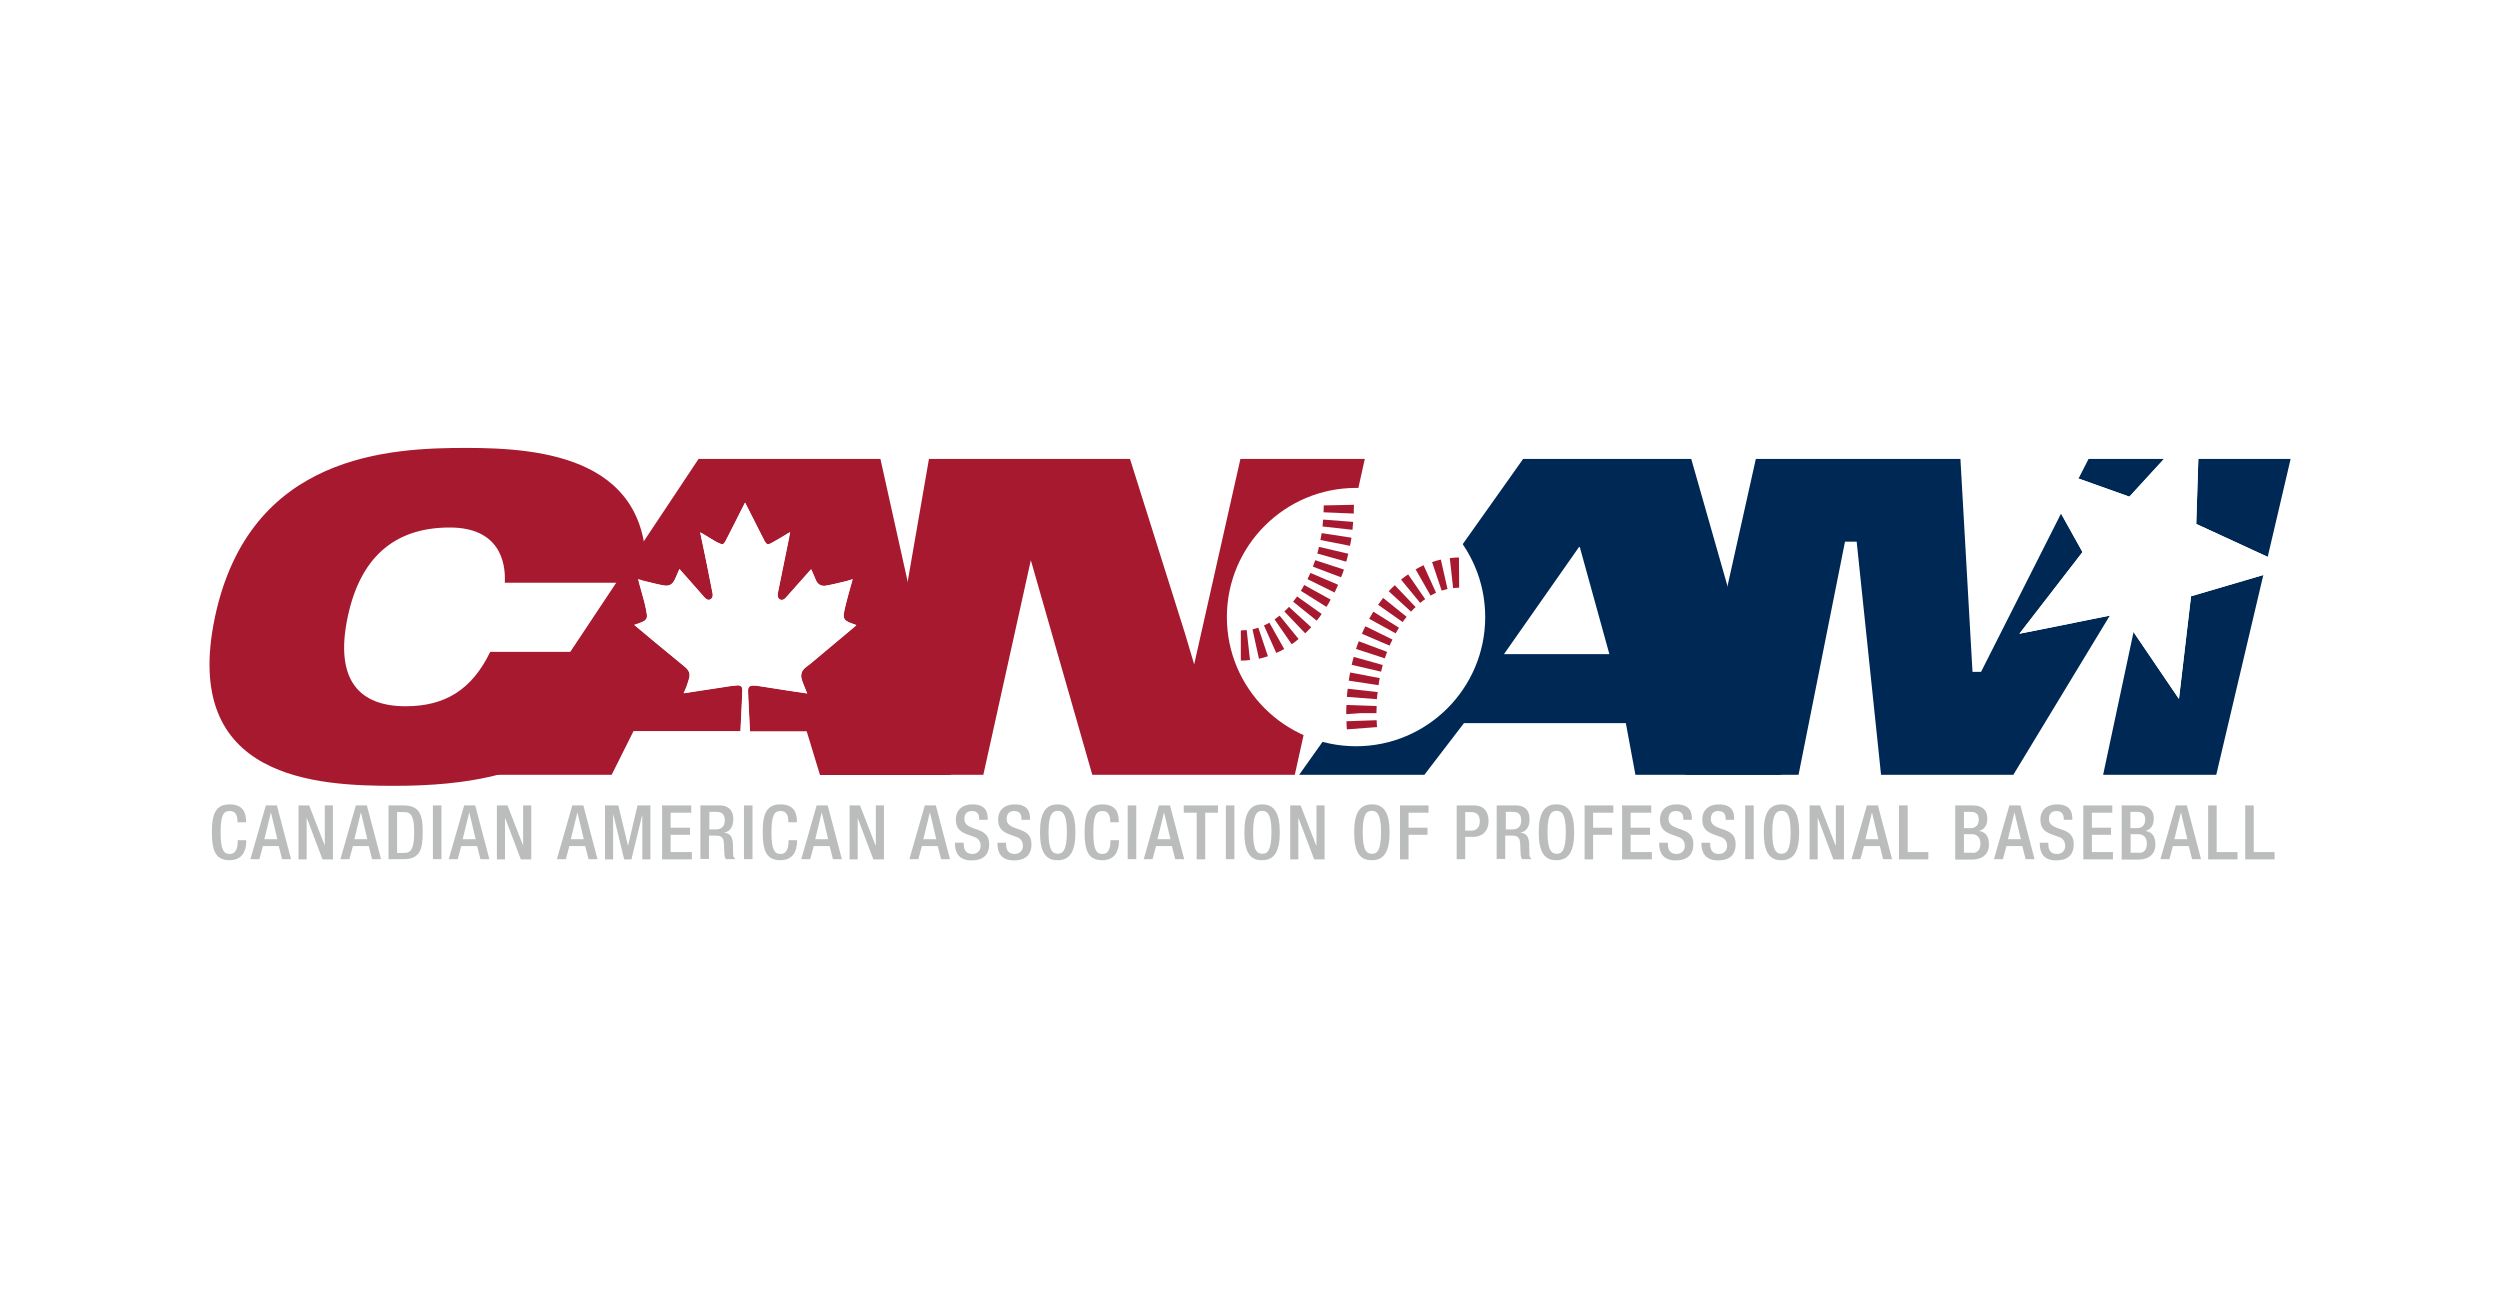
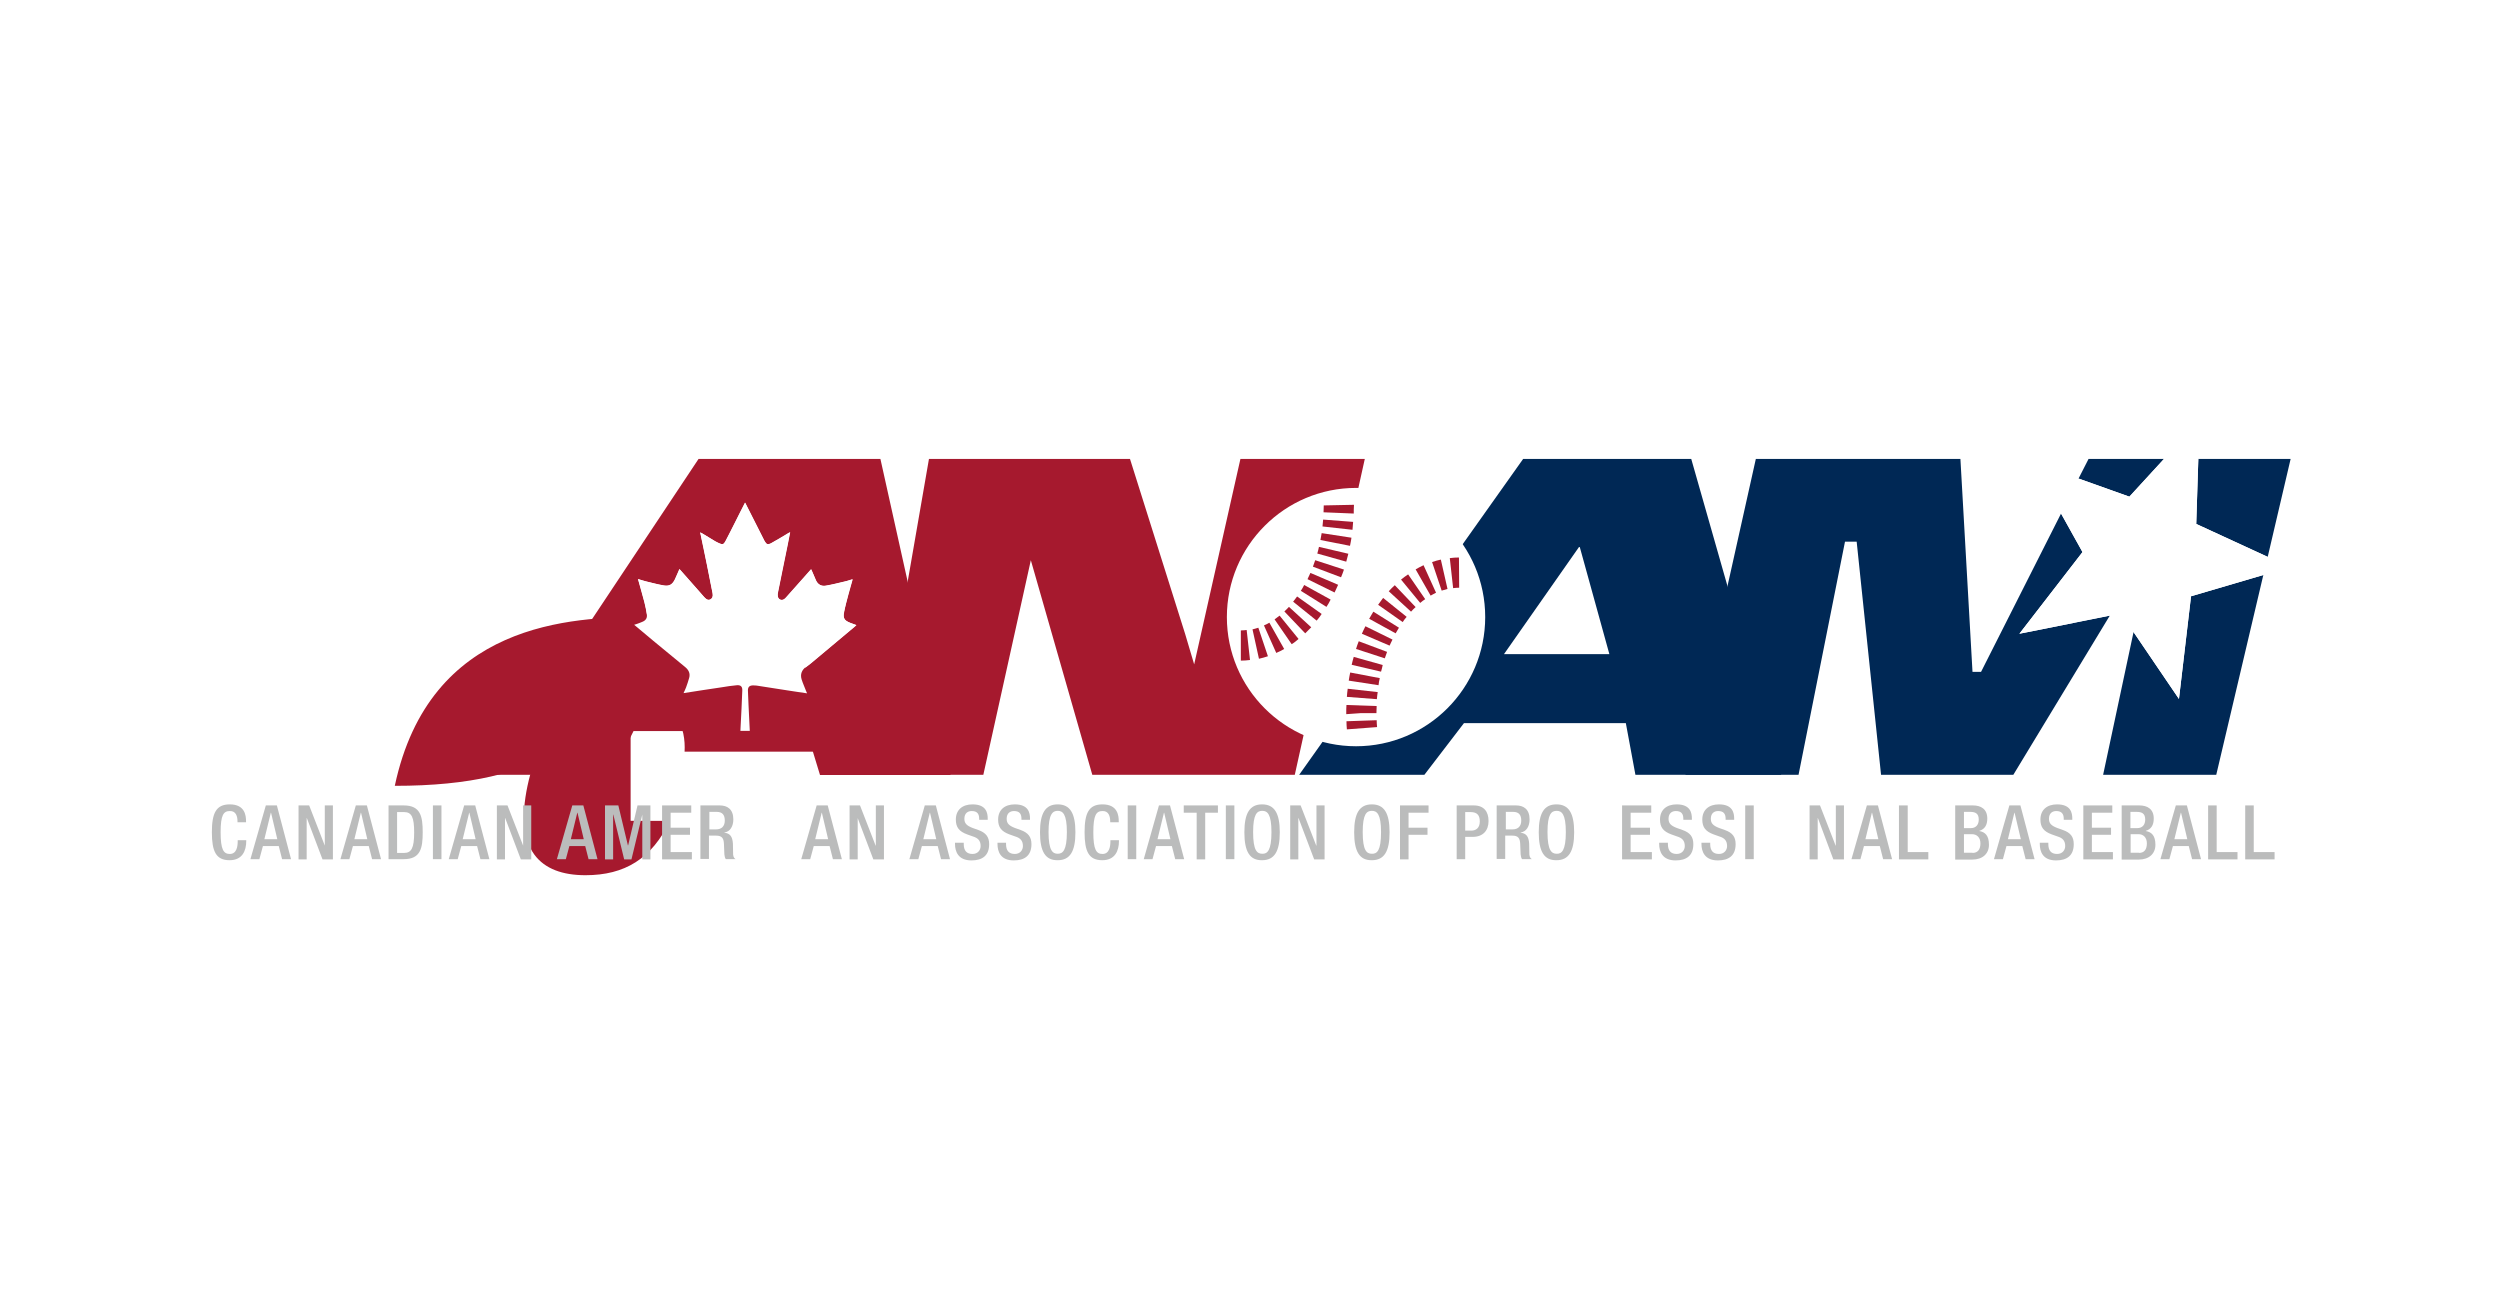
<svg xmlns="http://www.w3.org/2000/svg" version="1.1" id="Layer_1" x="0px" y="0px" viewBox="0 0 1200 628" style="enable-background:new 0 0 1200 628;" xml:space="preserve">
  <style type="text/css">
	.st0{fill:#FFFFFF;}
	.st1{fill:#A6192E;}
	.st2{fill:#002855;}
	.st3{fill:#BBBCBC;}
</style>
  <rect x="-2.5" y="-2.5" class="st0" width="1205" height="633" />
  <g>
-     <path class="st1" d="M302.7,312.9c-8.1,20-18.3,36.1-35.5,47.1c-17,11-41.2,17.2-77.7,17.2c-36.3,0-103-2.5-86.3-81.1   c16.7-78.5,84.5-81.1,120.8-81.1c36.1,0,90.7,4.7,85.8,64.7h-67.5c0.6-10.8-3.3-26.5-26.4-26.5c-24.4,0-42.5,12.1-49,42.9   c-6.5,30.8,6,42.9,27.8,42.9c18.9,0,31.8-7.9,40.6-26.1H302.7z" />
+     <path class="st1" d="M302.7,312.9c-8.1,20-18.3,36.1-35.5,47.1c-17,11-41.2,17.2-77.7,17.2c16.7-78.5,84.5-81.1,120.8-81.1c36.1,0,90.7,4.7,85.8,64.7h-67.5c0.6-10.8-3.3-26.5-26.4-26.5c-24.4,0-42.5,12.1-49,42.9   c-6.5,30.8,6,42.9,27.8,42.9c18.9,0,31.8-7.9,40.6-26.1H302.7z" />
    <polygon class="st1" points="445.9,220.3 542.4,220.3 568.9,304.4 573.2,318.9 595.4,220.3 655.1,220.3 621.5,371.9 524.3,371.9    494.8,268.9 490.8,287 472,371.9 419.6,371.9  " />
    <path class="st2" d="M731.1,220.3h80.7L855,371.9h-70l-4.6-24.8h-77.7l-19,24.8h-60.1L731.1,220.3z M758.3,262.6h-0.4l-36,51.4   h50.6L758.3,262.6z" />
    <path class="st0" d="M712.9,296.2c0,34.2-27.8,62-62,62c-34.2,0-62-27.8-62-62c0-34.2,27.8-62,62-62   C685.1,234.2,712.9,261.9,712.9,296.2" />
    <g>
      <polygon class="st2" points="1088.5,267.3 1099.5,220.3 1055.2,220.3 1054.2,251.5   " />
      <polygon class="st2" points="999.6,265 989.3,246.5 950.9,322.5 946.8,322.5 941,220.3 842.8,220.3 809,371.9 863.3,371.9     885.6,260 891.2,260 902.9,371.9 966.4,371.9 1012.7,295.5 969.3,304.2   " />
      <polygon class="st2" points="1038.7,220.3 1002.5,220.3 997.7,229.7 1022.1,238.4   " />
      <polygon class="st2" points="1045.9,335.5 1024.1,303.4 1009.5,371.9 1063.8,371.9 1086.4,276 1051.7,286.2   " />
      <polygon class="st0" points="1054.2,251.5 1055.2,220.3 1038.7,220.3 1022.1,238.4 997.7,229.7 989.3,246.5 999.6,265     969.3,304.2 1012.7,295.5 1032.1,263.6 1032.5,263.6 1024.1,303.4 1045.9,335.5 1051.7,286.2 1086.4,276 1088.5,267.3   " />
    </g>
    <g>
      <path class="st3" d="M118.2,403.2v0.5c0,4.7-1.9,9.2-8,9.2c-6.5,0-8.5-4.2-8.5-13.4c0-9.2,2-13.4,8.6-13.4c7.3,0,7.8,5.4,7.8,8.1    v0.5h-4.1v-0.4c0-2.4-0.7-5.1-3.7-5c-3,0-4.4,1.9-4.4,10.2c0,8.3,1.4,10.4,4.4,10.4c3.4,0,3.8-3.8,3.8-6.2v-0.4H118.2z" />
      <path class="st3" d="M127.6,386.6h5.3l6.8,25.8h-4.3l-1.6-6.3h-7.6l-1.7,6.3h-4.3L127.6,386.6z M133.1,402.8l-3-12.7h-0.1    l-3.1,12.7H133.1z" />
      <polygon class="st3" points="143.3,386.6 148.4,386.6 155.9,405.9 155.9,405.9 155.9,386.6 159.8,386.6 159.8,412.5 154.8,412.5     147.3,392.7 147.2,392.7 147.2,412.5 143.3,412.5   " />
      <path class="st3" d="M170.8,386.6h5.3l6.8,25.8h-4.3l-1.6-6.3h-7.6l-1.7,6.3h-4.3L170.8,386.6z M176.3,402.8l-3-12.7h-0.1    l-3.1,12.7H176.3z" />
      <path class="st3" d="M186.5,386.6h7.3c8.1,0,9.1,5.3,9.1,12.9c0,7.6-1,12.9-9.1,12.9h-7.3V386.6z M190.6,409.4h3.4    c3.4,0,4.8-2.2,4.8-9.8c0-7.3-1.2-9.8-4.8-9.8h-3.4V409.4z" />
      <rect x="207.8" y="386.6" class="st3" width="4.1" height="25.8" />
      <path class="st3" d="M222.8,386.6h5.3l6.8,25.8h-4.3l-1.6-6.3h-7.6l-1.7,6.3h-4.3L222.8,386.6z M228.3,402.8l-3-12.7h-0.1    l-3.1,12.7H228.3z" />
      <polygon class="st3" points="238.5,386.6 243.6,386.6 251.1,405.9 251.1,405.9 251.1,386.6 255,386.6 255,412.5 250,412.5     242.5,392.7 242.4,392.7 242.4,412.5 238.5,412.5   " />
      <path class="st3" d="M274.7,386.6h5.3l6.8,25.8h-4.3l-1.6-6.3h-7.6l-1.7,6.3h-4.3L274.7,386.6z M280.2,402.8l-3-12.7h-0.1    l-3.1,12.7H280.2z" />
      <polygon class="st3" points="290.4,386.6 296.8,386.6 301.4,405.8 301.5,405.8 306,386.6 312.2,386.6 312.2,412.5 308.3,412.5     308.3,391 308.3,391 303.1,412.5 299.6,412.5 294.4,391 294.3,391 294.3,412.5 290.4,412.5   " />
      <polygon class="st3" points="317.8,386.6 331.8,386.6 331.8,390.1 321.9,390.1 321.9,397.3 331.2,397.3 331.2,400.7 321.9,400.7     321.9,409 332.1,409 332.1,412.5 317.8,412.5   " />
      <path class="st3" d="M336.4,386.6h9.1c3.6,0,6.5,1.8,6.5,6.7c0,3.3-1.5,5.9-4.3,6.3v0.1c2.6,0.3,3.9,1.7,4.1,5.3    c0,1.7,0.1,3.7,0.1,5.2c0.1,1.3,0.7,1.9,1.2,2.2h-4.7c-0.4-0.5-0.6-1.3-0.7-2.3c-0.1-1.6-0.1-3-0.2-4.9c-0.1-2.8-0.9-4.1-3.8-4.1    h-3.4v11.2h-4.1V386.6z M343.8,398.1c2.6,0,4.1-1.6,4.1-4.2c0-2.8-1.2-4.2-3.9-4.2h-3.5v8.4H343.8z" />
-       <rect x="357.1" y="386.6" class="st3" width="4.1" height="25.8" />
-       <path class="st3" d="M382.6,403.2v0.5c0,4.7-1.9,9.2-8,9.2c-6.5,0-8.5-4.2-8.5-13.4c0-9.2,2-13.4,8.6-13.4c7.3,0,7.8,5.4,7.8,8.1    v0.5h-4.1v-0.4c0-2.4-0.7-5.1-3.7-5c-3,0-4.4,1.9-4.4,10.2c0,8.3,1.4,10.4,4.4,10.4c3.4,0,3.8-3.8,3.8-6.2v-0.4H382.6z" />
      <path class="st3" d="M392,386.6h5.3l6.8,25.8h-4.3l-1.6-6.3h-7.6l-1.7,6.3h-4.3L392,386.6z M397.5,402.8l-3-12.7h-0.1l-3.1,12.7    H397.5z" />
      <polygon class="st3" points="407.8,386.6 412.8,386.6 420.3,405.9 420.4,405.9 420.4,386.6 424.3,386.6 424.3,412.5 419.2,412.5     411.7,392.7 411.7,392.7 411.7,412.5 407.8,412.5   " />
      <path class="st3" d="M443.9,386.6h5.3l6.8,25.8h-4.3l-1.6-6.3h-7.6l-1.7,6.3h-4.3L443.9,386.6z M449.4,402.8l-3-12.7h-0.1    l-3.1,12.7H449.4z" />
      <path class="st3" d="M462.6,404.5v0.7c0,3.1,1.4,4.7,4.2,4.7c2.6,0,3.9-1.9,3.9-3.8c0-2.7-1.4-3.9-3.7-4.6l-2.8-1    c-3.8-1.4-5.4-3.4-5.4-7.1c0-4.7,3.2-7.3,8-7.3c6.6,0,7.3,4.1,7.3,6.8v0.6h-4.1V393c0-2.4-1-3.7-3.6-3.7c-1.8,0-3.5,1-3.5,3.7    c0,2.2,1.1,3.3,3.9,4.4l2.8,1c3.6,1.3,5.2,3.3,5.2,6.8c0,5.5-3.3,7.8-8.5,7.8c-6.4,0-7.9-4.3-7.9-7.9v-0.6H462.6z" />
      <path class="st3" d="M482.9,404.5v0.7c0,3.1,1.4,4.7,4.2,4.7c2.6,0,3.9-1.9,3.9-3.8c0-2.7-1.4-3.9-3.7-4.6l-2.8-1    c-3.8-1.4-5.4-3.4-5.4-7.1c0-4.7,3.2-7.3,8-7.3c6.6,0,7.3,4.1,7.3,6.8v0.6h-4.1V393c0-2.4-1-3.7-3.6-3.7c-1.8,0-3.5,1-3.5,3.7    c0,2.2,1.1,3.3,3.9,4.4l2.8,1c3.6,1.3,5.2,3.3,5.2,6.8c0,5.5-3.3,7.8-8.5,7.8c-6.4,0-7.8-4.3-7.8-7.9v-0.6H482.9z" />
      <path class="st3" d="M499.2,399.5c0-9.2,2.6-13.4,8.5-13.4c5.9,0,8.5,4.2,8.5,13.4c0,9.2-2.6,13.4-8.5,13.4    C501.8,413,499.2,408.8,499.2,399.5 M512.1,399.4c0-8.7-2-10.2-4.4-10.2s-4.4,1.5-4.4,10.2c0,8.9,2,10.4,4.4,10.4    S512.1,408.3,512.1,399.4" />
      <path class="st3" d="M537.1,403.2v0.5c0,4.7-1.9,9.2-8,9.2c-6.5,0-8.5-4.2-8.5-13.4c0-9.2,2-13.4,8.6-13.4c7.3,0,7.8,5.4,7.8,8.1    v0.5h-4.1v-0.4c0-2.4-0.7-5.1-3.7-5c-3,0-4.4,1.9-4.4,10.2c0,8.3,1.4,10.4,4.4,10.4c3.4,0,3.8-3.8,3.8-6.2v-0.4H537.1z" />
      <rect x="541.3" y="386.6" class="st3" width="4.1" height="25.8" />
      <path class="st3" d="M556.3,386.6h5.3l6.8,25.8h-4.3l-1.6-6.3h-7.6l-1.7,6.3H549L556.3,386.6z M561.8,402.8l-3-12.7h-0.1    l-3.1,12.7H561.8z" />
      <polygon class="st3" points="574.4,390.1 568.2,390.1 568.2,386.6 584.6,386.6 584.6,390.1 578.5,390.1 578.5,412.5 574.4,412.5       " />
      <rect x="588.4" y="386.6" class="st3" width="4.1" height="25.8" />
      <path class="st3" d="M597.3,399.5c0-9.2,2.6-13.4,8.5-13.4c5.9,0,8.5,4.2,8.5,13.4c0,9.2-2.6,13.4-8.5,13.4    C599.9,413,597.3,408.8,597.3,399.5 M610.3,399.4c0-8.7-2-10.2-4.4-10.2c-2.5,0-4.4,1.5-4.4,10.2c0,8.9,1.9,10.4,4.4,10.4    C608.3,409.9,610.3,408.3,610.3,399.4" />
      <polygon class="st3" points="619.3,386.6 624.3,386.6 631.8,405.9 631.9,405.9 631.9,386.6 635.8,386.6 635.8,412.5 630.8,412.5     623.3,392.7 623.2,392.7 623.2,412.5 619.3,412.5   " />
      <path class="st3" d="M650,399.5c0-9.2,2.6-13.4,8.5-13.4c5.9,0,8.5,4.2,8.5,13.4c0,9.2-2.6,13.4-8.5,13.4    C652.6,413,650,408.8,650,399.5 M662.9,399.4c0-8.7-2-10.2-4.4-10.2c-2.5,0-4.4,1.5-4.4,10.2c0,8.9,1.9,10.4,4.4,10.4    C661,409.9,662.9,408.3,662.9,399.4" />
      <polygon class="st3" points="672,386.6 685.7,386.6 685.7,390.1 676.1,390.1 676.1,397.3 685.2,397.3 685.2,400.7 676.1,400.7     676.1,412.5 672,412.5   " />
      <path class="st3" d="M699.2,386.6h8.2c5,0,7.1,3.1,7.1,7.5c0,4.6-2.7,7.6-7.6,7.6h-3.6v10.7h-4.1V386.6z M703.3,398.7h2.9    c2.2,0,4.1-1.2,4.1-4.4c0-2.8-1.1-4.5-4.4-4.5h-2.6V398.7z" />
      <path class="st3" d="M718.6,386.6h9.1c3.6,0,6.5,1.8,6.5,6.7c0,3.3-1.5,5.9-4.3,6.3v0.1c2.6,0.3,3.9,1.7,4.1,5.3    c0,1.7,0.1,3.7,0.1,5.2c0.1,1.3,0.7,1.9,1.2,2.2h-4.7c-0.4-0.5-0.6-1.3-0.7-2.3c-0.1-1.6-0.1-3-0.2-4.9c-0.1-2.8-0.9-4.1-3.8-4.1    h-3.4v11.2h-4.1V386.6z M726.1,398.1c2.6,0,4.1-1.6,4.1-4.2c0-2.8-1.2-4.2-3.9-4.2h-3.5v8.4H726.1z" />
      <path class="st3" d="M738.6,399.5c0-9.2,2.6-13.4,8.5-13.4c5.9,0,8.5,4.2,8.5,13.4c0,9.2-2.6,13.4-8.5,13.4    C741.2,413,738.6,408.8,738.6,399.5 M751.6,399.4c0-8.7-2-10.2-4.4-10.2c-2.5,0-4.4,1.5-4.4,10.2c0,8.9,2,10.4,4.4,10.4    C749.6,409.9,751.6,408.3,751.6,399.4" />
-       <polygon class="st3" points="760.6,386.6 774.4,386.6 774.4,390.1 764.7,390.1 764.7,397.3 773.8,397.3 773.8,400.7 764.7,400.7     764.7,412.5 760.6,412.5   " />
      <polygon class="st3" points="778.6,386.6 792.6,386.6 792.6,390.1 782.7,390.1 782.7,397.3 792,397.3 792,400.7 782.7,400.7     782.7,409 792.9,409 792.9,412.5 778.6,412.5   " />
      <path class="st3" d="M800.6,404.5v0.7c0,3.1,1.4,4.7,4.2,4.7c2.6,0,3.9-1.9,3.9-3.8c0-2.7-1.4-3.9-3.7-4.6l-2.8-1    c-3.8-1.4-5.4-3.4-5.4-7.1c0-4.7,3.2-7.3,8-7.3c6.6,0,7.3,4.1,7.3,6.8v0.6H808V393c0-2.4-1-3.7-3.6-3.7c-1.8,0-3.5,1-3.5,3.7    c0,2.2,1.1,3.3,3.9,4.4l2.8,1c3.7,1.3,5.2,3.3,5.2,6.8c0,5.5-3.3,7.8-8.5,7.8c-6.4,0-7.9-4.3-7.9-7.9v-0.6H800.6z" />
      <path class="st3" d="M820.9,404.5v0.7c0,3.1,1.4,4.7,4.2,4.7c2.6,0,3.9-1.9,3.9-3.8c0-2.7-1.4-3.9-3.7-4.6l-2.8-1    c-3.8-1.4-5.4-3.4-5.4-7.1c0-4.7,3.2-7.3,8-7.3c6.6,0,7.3,4.1,7.3,6.8v0.6h-4.1V393c0-2.4-1-3.7-3.6-3.7c-1.8,0-3.5,1-3.5,3.7    c0,2.2,1.1,3.3,3.9,4.4l2.8,1c3.7,1.3,5.2,3.3,5.2,6.8c0,5.5-3.3,7.8-8.5,7.8c-6.4,0-7.9-4.3-7.9-7.9v-0.6H820.9z" />
      <rect x="837.7" y="386.6" class="st3" width="4.1" height="25.8" />
-       <path class="st3" d="M846.6,399.5c0-9.2,2.6-13.4,8.5-13.4c5.9,0,8.5,4.2,8.5,13.4c0,9.2-2.6,13.4-8.5,13.4    C849.2,413,846.6,408.8,846.6,399.5 M859.5,399.4c0-8.7-2-10.2-4.4-10.2s-4.4,1.5-4.4,10.2c0,8.9,2,10.4,4.4,10.4    S859.5,408.3,859.5,399.4" />
      <polygon class="st3" points="868.6,386.6 873.6,386.6 881.1,405.9 881.2,405.9 881.2,386.6 885.1,386.6 885.1,412.5 880,412.5     872.6,392.7 872.5,392.7 872.5,412.5 868.6,412.5   " />
      <path class="st3" d="M896.1,386.6h5.3l6.8,25.8h-4.3l-1.6-6.3h-7.6l-1.7,6.3h-4.3L896.1,386.6z M901.6,402.8l-3-12.7h-0.1    l-3.1,12.7H901.6z" />
      <polygon class="st3" points="911.5,386.6 915.7,386.6 915.7,409 925.6,409 925.6,412.5 911.5,412.5   " />
      <path class="st3" d="M938.6,386.6h8.4c3.8,0,6.9,1.7,6.9,6.3c0,3.1-1.2,5.1-3.8,5.9v0.1c2.8,0.5,4.6,2.2,4.6,6.6    c0,4.3-3.1,7.1-8,7.1h-8.2V386.6z M946,397.5c2.5,0,3.8-1.7,3.8-4.1c0-3.1-1.8-3.7-4.2-3.7h-2.9v7.8H946z M946.8,409.4    c2.5,0,3.8-1.6,3.8-4.6c0-2.8-1.7-4.4-4.1-4.4h-3.8v8.9H946.8z" />
      <path class="st3" d="M964.5,386.6h5.3l6.8,25.8h-4.3l-1.6-6.3h-7.6l-1.7,6.3h-4.3L964.5,386.6z M970,402.8l-3-12.7h-0.1l-3.1,12.7    H970z" />
      <path class="st3" d="M983.2,404.5v0.7c0,3.1,1.4,4.7,4.2,4.7c2.6,0,3.9-1.9,3.9-3.8c0-2.7-1.4-3.9-3.7-4.6l-2.8-1    c-3.8-1.4-5.4-3.4-5.4-7.1c0-4.7,3.2-7.3,8-7.3c6.6,0,7.3,4.1,7.3,6.8v0.6h-4.1V393c0-2.4-1.1-3.7-3.6-3.7c-1.8,0-3.5,1-3.5,3.7    c0,2.2,1.1,3.3,3.9,4.4l2.8,1c3.7,1.3,5.2,3.3,5.2,6.8c0,5.5-3.3,7.8-8.5,7.8c-6.4,0-7.8-4.3-7.8-7.9v-0.6H983.2z" />
      <polygon class="st3" points="1000,386.6 1013.9,386.6 1013.9,390.1 1004.1,390.1 1004.1,397.3 1013.3,397.3 1013.3,400.7     1004.1,400.7 1004.1,409 1014.2,409 1014.2,412.5 1000,412.5   " />
      <path class="st3" d="M1018.5,386.6h8.4c3.8,0,6.9,1.7,6.9,6.3c0,3.1-1.2,5.1-3.8,5.9v0.1c2.8,0.5,4.6,2.2,4.6,6.6    c0,4.3-3.1,7.1-8,7.1h-8.2V386.6z M1025.9,397.5c2.5,0,3.8-1.7,3.8-4.1c0-3.1-1.8-3.7-4.2-3.7h-2.9v7.8H1025.9z M1026.7,409.4    c2.5,0,3.8-1.6,3.8-4.6c0-2.8-1.7-4.4-4-4.4h-3.8v8.9H1026.7z" />
      <path class="st3" d="M1044.4,386.6h5.3l6.8,25.8h-4.3l-1.6-6.3h-7.6l-1.7,6.3h-4.3L1044.4,386.6z M1049.9,402.8l-3-12.7h-0.1    l-3.1,12.7H1049.9z" />
      <polygon class="st3" points="1059.9,386.6 1064,386.6 1064,409 1074,409 1074,412.5 1059.9,412.5   " />
      <polygon class="st3" points="1077.7,386.6 1081.8,386.6 1081.8,409 1091.8,409 1091.8,412.5 1077.7,412.5   " />
    </g>
    <g>
      <path class="st1" d="M595.6,317.1l0-14.5c1,0,1.9-0.1,2.8-0.2l1.6,14.4C598.5,317,597.1,317.1,595.6,317.1 M604.3,316.2l-3.1-14.1    c0.9-0.2,1.8-0.5,2.8-0.8l4.6,13.7C607.1,315.5,605.7,315.9,604.3,316.2 M612.6,313.4l-5.9-13.2c0.9-0.4,1.8-0.8,2.6-1.3l7.1,12.6    C615.2,312.2,613.9,312.9,612.6,313.4 M620,309.2l-8.2-11.9c0.8-0.6,1.6-1.2,2.4-1.8l9.1,11.2C622.3,307.6,621.2,308.5,620,309.2     M626.5,304l-10-10.5c0.7-0.7,1.5-1.4,2.2-2.2l10.7,9.8C628.4,302.1,627.5,303,626.5,304 M632,297.9l-11.3-9.1    c0.7-0.8,1.3-1.7,1.9-2.5l11.8,8.4C633.7,295.8,632.9,296.9,632,297.9 M636.7,291.3l-12.3-7.7c0.6-0.9,1.1-1.8,1.6-2.8l12.7,7    C638.1,289.1,637.4,290.2,636.7,291.3 M640.6,284.4l-13-6.4c0.5-1,0.9-2,1.4-3l13.3,5.7C641.7,282,641.2,283.2,640.6,284.4     M643.7,277.1l-13.5-5.1c0.4-1,0.7-2,1.1-3.1l13.8,4.5C644.7,274.6,644.2,275.9,643.7,277.1 M646.2,269.6l-13.9-3.9    c0.3-1.1,0.6-2.1,0.8-3.2l14.1,3.3C646.9,267.1,646.5,268.4,646.2,269.6 M648,262l-14.2-2.8c0.2-1.1,0.4-2.2,0.6-3.3l14.3,2.2    C648.5,259.4,648.3,260.7,648,262 M649.2,254.3l-14.4-1.6c0.1-1.1,0.2-2.2,0.3-3.3l14.4,1.1C649.4,251.7,649.3,253,649.2,254.3     M649.8,246.5l-14.5-0.6c0-1.1,0.1-2.2,0.1-3.3l14.5-0.3v0.3C649.8,243.9,649.8,245.2,649.8,246.5" />
      <path class="st1" d="M646.5,350.1c-0.1-1.3-0.2-2.6-0.2-3.9l14.5-0.5c0,1.1,0.1,2.2,0.2,3.3L646.5,350.1z M646.2,342.8l0-0.6    c0-1.3,0-2.5,0.1-3.8l14.5,0.5c0,1-0.1,2-0.1,3v0.4h-14.5h7L646.2,342.8z M660.9,335.6l-14.4-1.1c0.1-1.3,0.2-2.6,0.4-3.9    l14.4,1.6C661.1,333.3,661,334.5,660.9,335.6 M661.7,328.9l-14.3-2.2c0.2-1.3,0.4-2.6,0.7-3.9l14.2,2.7    C662,326.7,661.8,327.8,661.7,328.9 M662.9,322.4l-14.1-3.3c0.3-1.3,0.6-2.5,1-3.8l13.9,3.9C663.5,320.3,663.2,321.3,662.9,322.4     M664.7,316l-13.8-4.5c0.4-1.3,0.8-2.5,1.3-3.7l13.6,5.1C665.4,313.9,665.1,315,664.7,316 M667,309.9l-13.3-5.7    c0.5-1.2,1.1-2.4,1.7-3.6l13,6.4C667.9,307.9,667.5,308.9,667,309.9 M669.9,304l-12.7-7c0.7-1.2,1.3-2.3,2-3.4l12.3,7.7    C671,302.1,670.4,303.1,669.9,304 M673.3,298.6l-11.8-8.3c0.8-1.1,1.6-2.2,2.4-3.3l11.3,9.1C674.5,296.8,673.9,297.7,673.3,298.6     M677.3,293.6l-10.7-9.8c0.9-1,1.9-2,2.9-2.9l10,10.5C678.7,292.1,678,292.8,677.3,293.6 M681.7,289.4l-9.2-11.2    c1.1-0.9,2.2-1.7,3.4-2.5l8.2,11.9C683.3,288.1,682.5,288.7,681.7,289.4 M686.7,285.9l-7.2-12.6c1.2-0.7,2.5-1.4,3.8-2l6,13.2    C688.4,285,687.5,285.4,686.7,285.9 M692,283.5l-4.6-13.7c1.4-0.5,2.8-0.9,4.2-1.2l3.2,14.1C693.8,283,692.9,283.2,692,283.5     M697.5,282.3l-1.6-14.4c1.4-0.2,2.9-0.3,4.4-0.3l0.1,14.5C699.4,282.1,698.5,282.2,697.5,282.3" />
    </g>
    <g>
      <path class="st1" d="M422.6,220.3h-87.3L234.5,371.9h59.1l10.5-21h51.4c0-0.7,0.1-1.4,0.1-2.1c0.3-5.7,0.5-11.5,0.8-17.2    c0.1-1.8-0.7-2.7-2.5-2.6c-2.5,0.2-5,0.6-7.4,1c-6,0.9-12.1,1.9-18.3,2.8c0.5-1,0.9-1.8,1.2-2.7c0.6-1.5,1.1-3,1.5-4.6    c0.5-2.1-0.3-3.8-1.9-5.2c-5.1-4.2-10.2-8.4-15.3-12.6c-3-2.5-6-5.1-9.2-7.7c0.8-0.3,1.4-0.5,2.1-0.7c0.7-0.3,1.3-0.5,2-0.8    c1.4-0.6,2.3-1.8,2-3.3c-0.3-2-0.7-4-1.2-6c-0.9-3.7-2-7.3-3.1-11.2c1.4,0.4,2.5,0.8,3.7,1.1c2.9,0.7,5.9,1.5,8.8,2    c2.6,0.4,4-0.5,5.2-2.9c0.8-1.6,1.4-3.3,2.2-5c2.6,2.9,5.1,5.8,7.6,8.6c1.4,1.6,2.9,3.3,4.3,4.9c1.1,1.2,2,1.5,2.9,1.1    c1-0.5,1.4-1.5,1.1-3c-0.9-4.5-1.8-9-2.7-13.6c-1-5-2-9.9-3.1-14.9c0-0.2,0-0.3-0.1-0.7c0.4,0.2,0.8,0.4,1.1,0.6    c2.1,1.2,4.1,2.5,6.1,3.7c0.6,0.3,1.2,0.7,1.8,0.9c1.6,0.8,2.2,0.6,3.1-1c1.6-3.1,3.2-6.1,4.7-9.2c1.5-3,3.1-6.1,4.7-9.3    c0.2,0.4,0.4,0.7,0.5,1c2.9,5.7,5.7,11.3,8.6,17c0.1,0.1,0.1,0.3,0.2,0.4c1,1.8,1.6,2,3.4,1c2.5-1.4,5-2.9,7.5-4.4    c0.4-0.2,0.8-0.5,1.4-0.8c-0.4,2.2-0.8,4.1-1.2,6.1c-1.6,7.7-3.1,15.4-4.7,23.1c-0.1,0.5-0.1,1.1,0,1.7c0.3,1.4,1.8,2,3,1.3    c0.4-0.2,0.7-0.6,1-0.9c4-4.4,7.9-8.9,12-13.5c0.3,0.7,0.6,1.3,0.8,1.8c0.5,1.2,1,2.3,1.5,3.5c0.9,2,2.6,2.9,4.7,2.6    c3-0.5,6-1.3,9.1-2c1.2-0.3,2.4-0.7,3.8-1.1c-0.7,2.6-1.4,5.1-2.1,7.5c-0.7,2.7-1.5,5.4-2,8.2c-0.6,3,0.1,4.1,2.9,5.2    c0.9,0.4,1.9,0.7,3,1.1c-0.4,0.3-0.6,0.6-0.9,0.8c-7,5.8-13.9,11.7-20.9,17.5c-0.7,0.6-1.4,1.1-2.2,1.7c-2.2,1.5-3,3.6-2.2,6.2    c0.6,1.9,1.5,3.8,2.2,5.7c0.1,0.3,0.2,0.5,0.4,0.9c-3-0.5-5.8-0.9-8.7-1.3c-5.1-0.8-10.2-1.6-15.4-2.4c-0.7-0.1-1.4-0.1-2.1-0.1    c-1.5,0.1-2.2,0.8-2.2,2.4c0,2.4,0.1,4.8,0.3,7.2c0.2,4.1,0.4,8.2,0.6,12.3h27.2l6.4,21h62.7L422.6,220.3z" />
      <path class="st0" d="M359,331.4c0-1.6,0.7-2.3,2.2-2.4c0.7,0,1.4,0,2.1,0.1c5.1,0.8,10.2,1.6,15.4,2.4c2.8,0.4,5.7,0.9,8.7,1.3    c-0.2-0.4-0.3-0.7-0.4-0.9c-0.7-1.9-1.6-3.8-2.2-5.7c-0.8-2.5,0-4.6,2.2-6.2c0.7-0.5,1.5-1.1,2.2-1.7c7-5.8,13.9-11.7,20.9-17.5    c0.3-0.2,0.6-0.5,0.9-0.8c-1.1-0.4-2-0.7-3-1.1c-2.8-1.1-3.5-2.3-2.9-5.2c0.6-2.8,1.3-5.5,2-8.2c0.6-2.5,1.4-4.9,2.1-7.5    c-1.4,0.4-2.6,0.9-3.8,1.1c-3,0.7-6,1.5-9.1,2c-2.1,0.4-3.8-0.6-4.7-2.6c-0.5-1.1-1-2.3-1.5-3.5c-0.3-0.6-0.5-1.2-0.8-1.8    c-4.1,4.6-8,9-12,13.5c-0.3,0.3-0.6,0.7-1,0.9c-1.2,0.8-2.7,0.2-3-1.3c-0.1-0.5-0.1-1.1,0-1.7c1.5-7.7,3.1-15.4,4.7-23.1    c0.4-2,0.8-3.9,1.2-6.1c-0.6,0.3-1,0.6-1.4,0.8c-2.5,1.5-4.9,3-7.5,4.4c-1.8,1-2.4,0.7-3.4-1c-0.1-0.1-0.1-0.3-0.2-0.4    c-2.9-5.7-5.7-11.3-8.6-17c-0.2-0.3-0.3-0.6-0.5-1c-1.6,3.2-3.2,6.2-4.7,9.3c-1.6,3.1-3.1,6.2-4.7,9.2c-0.8,1.6-1.4,1.8-3.1,1    c-0.6-0.3-1.2-0.6-1.8-0.9c-2.1-1.2-4.1-2.5-6.1-3.7c-0.3-0.2-0.6-0.3-1.1-0.6c0,0.4,0,0.6,0.1,0.7c1,5,2.1,9.9,3.1,14.9    c0.9,4.5,1.8,9,2.7,13.6c0.3,1.5-0.1,2.5-1.1,3c-1,0.5-1.8,0.1-2.9-1.1c-1.4-1.6-2.9-3.3-4.3-4.9c-2.5-2.8-5-5.7-7.6-8.6    c-0.8,1.7-1.4,3.4-2.2,5c-1.2,2.4-2.6,3.3-5.2,2.9c-3-0.5-5.9-1.3-8.8-2c-1.2-0.3-2.4-0.7-3.7-1.1c1.1,3.8,2.1,7.5,3.1,11.2    c0.5,2,0.9,4,1.2,6c0.2,1.6-0.6,2.7-2,3.3c-0.6,0.3-1.3,0.5-2,0.8c-0.6,0.2-1.3,0.5-2.1,0.7c3.2,2.7,6.2,5.2,9.2,7.7    c5.1,4.2,10.2,8.4,15.3,12.6c1.7,1.4,2.5,3.1,1.9,5.2c-0.4,1.6-1,3.1-1.5,4.6c-0.3,0.9-0.8,1.7-1.2,2.7c6.2-1,12.3-1.9,18.3-2.8    c2.5-0.4,4.9-0.8,7.4-1c1.8-0.1,2.6,0.7,2.5,2.6c-0.2,5.7-0.5,11.5-0.8,17.2c0,0.7-0.1,1.4-0.1,2.1h4.5c-0.2-4.1-0.4-8.2-0.6-12.3    C359.2,336.2,359.1,333.8,359,331.4z" />
    </g>
  </g>
</svg>